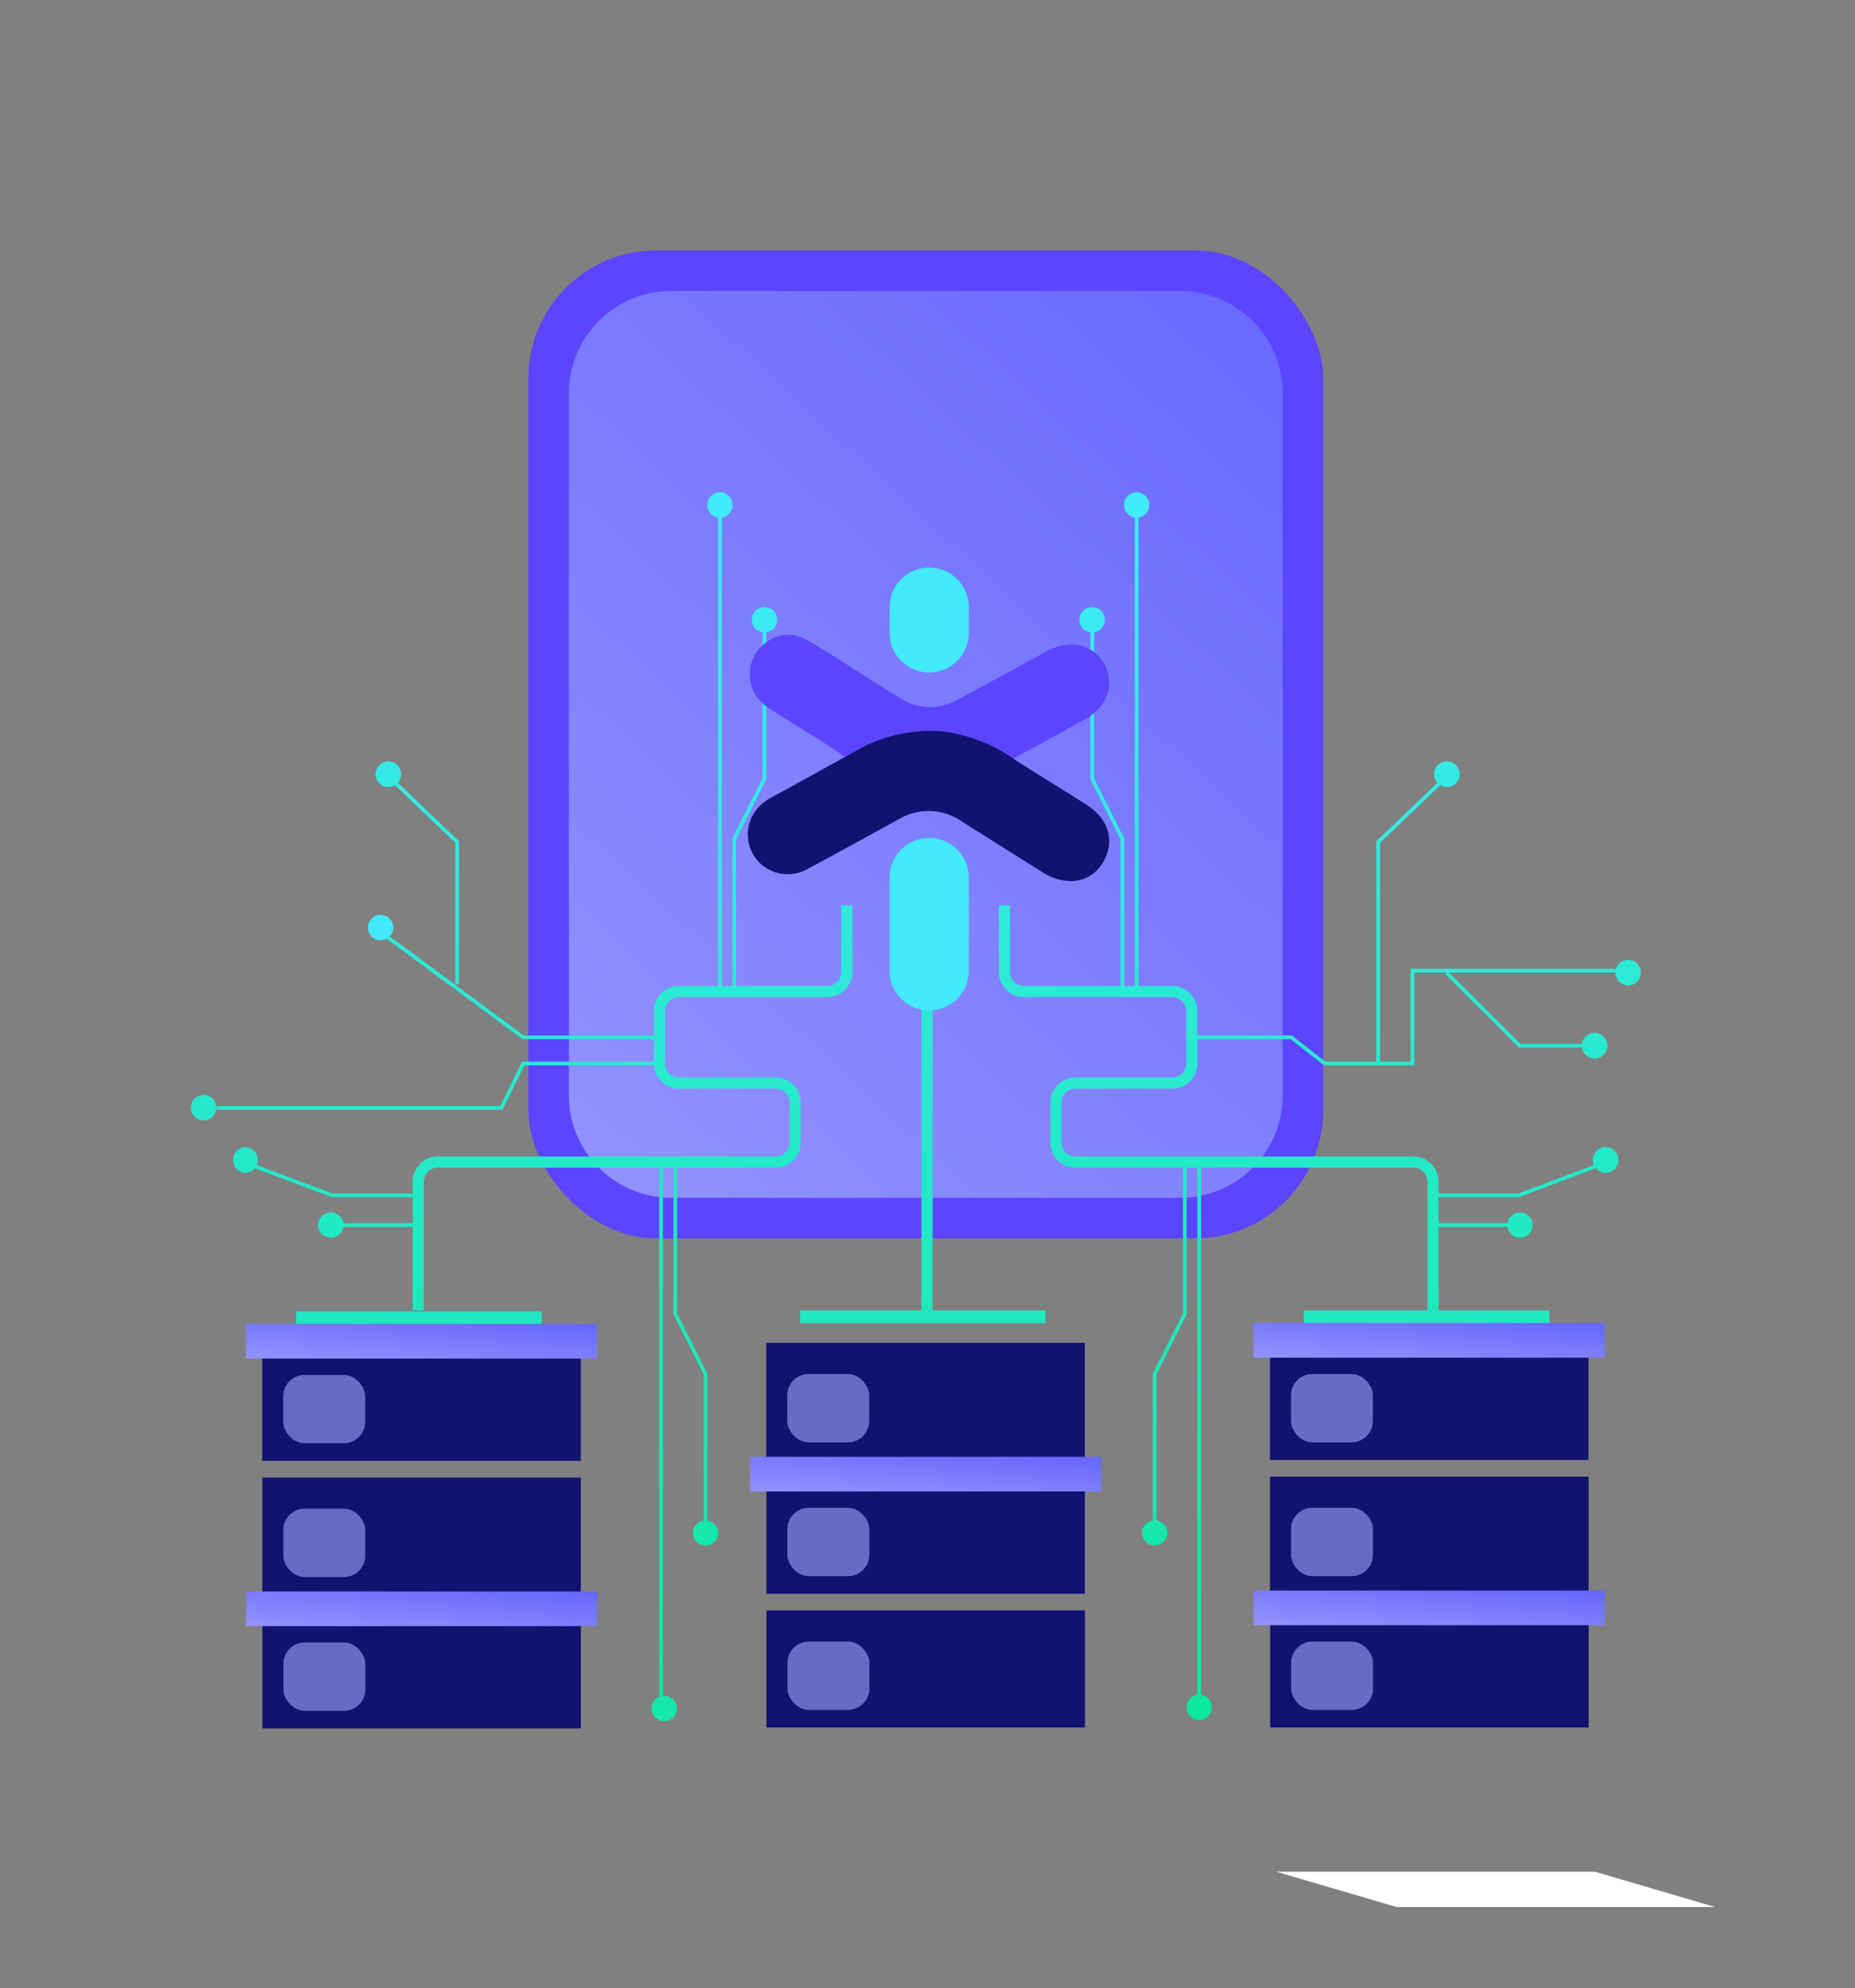
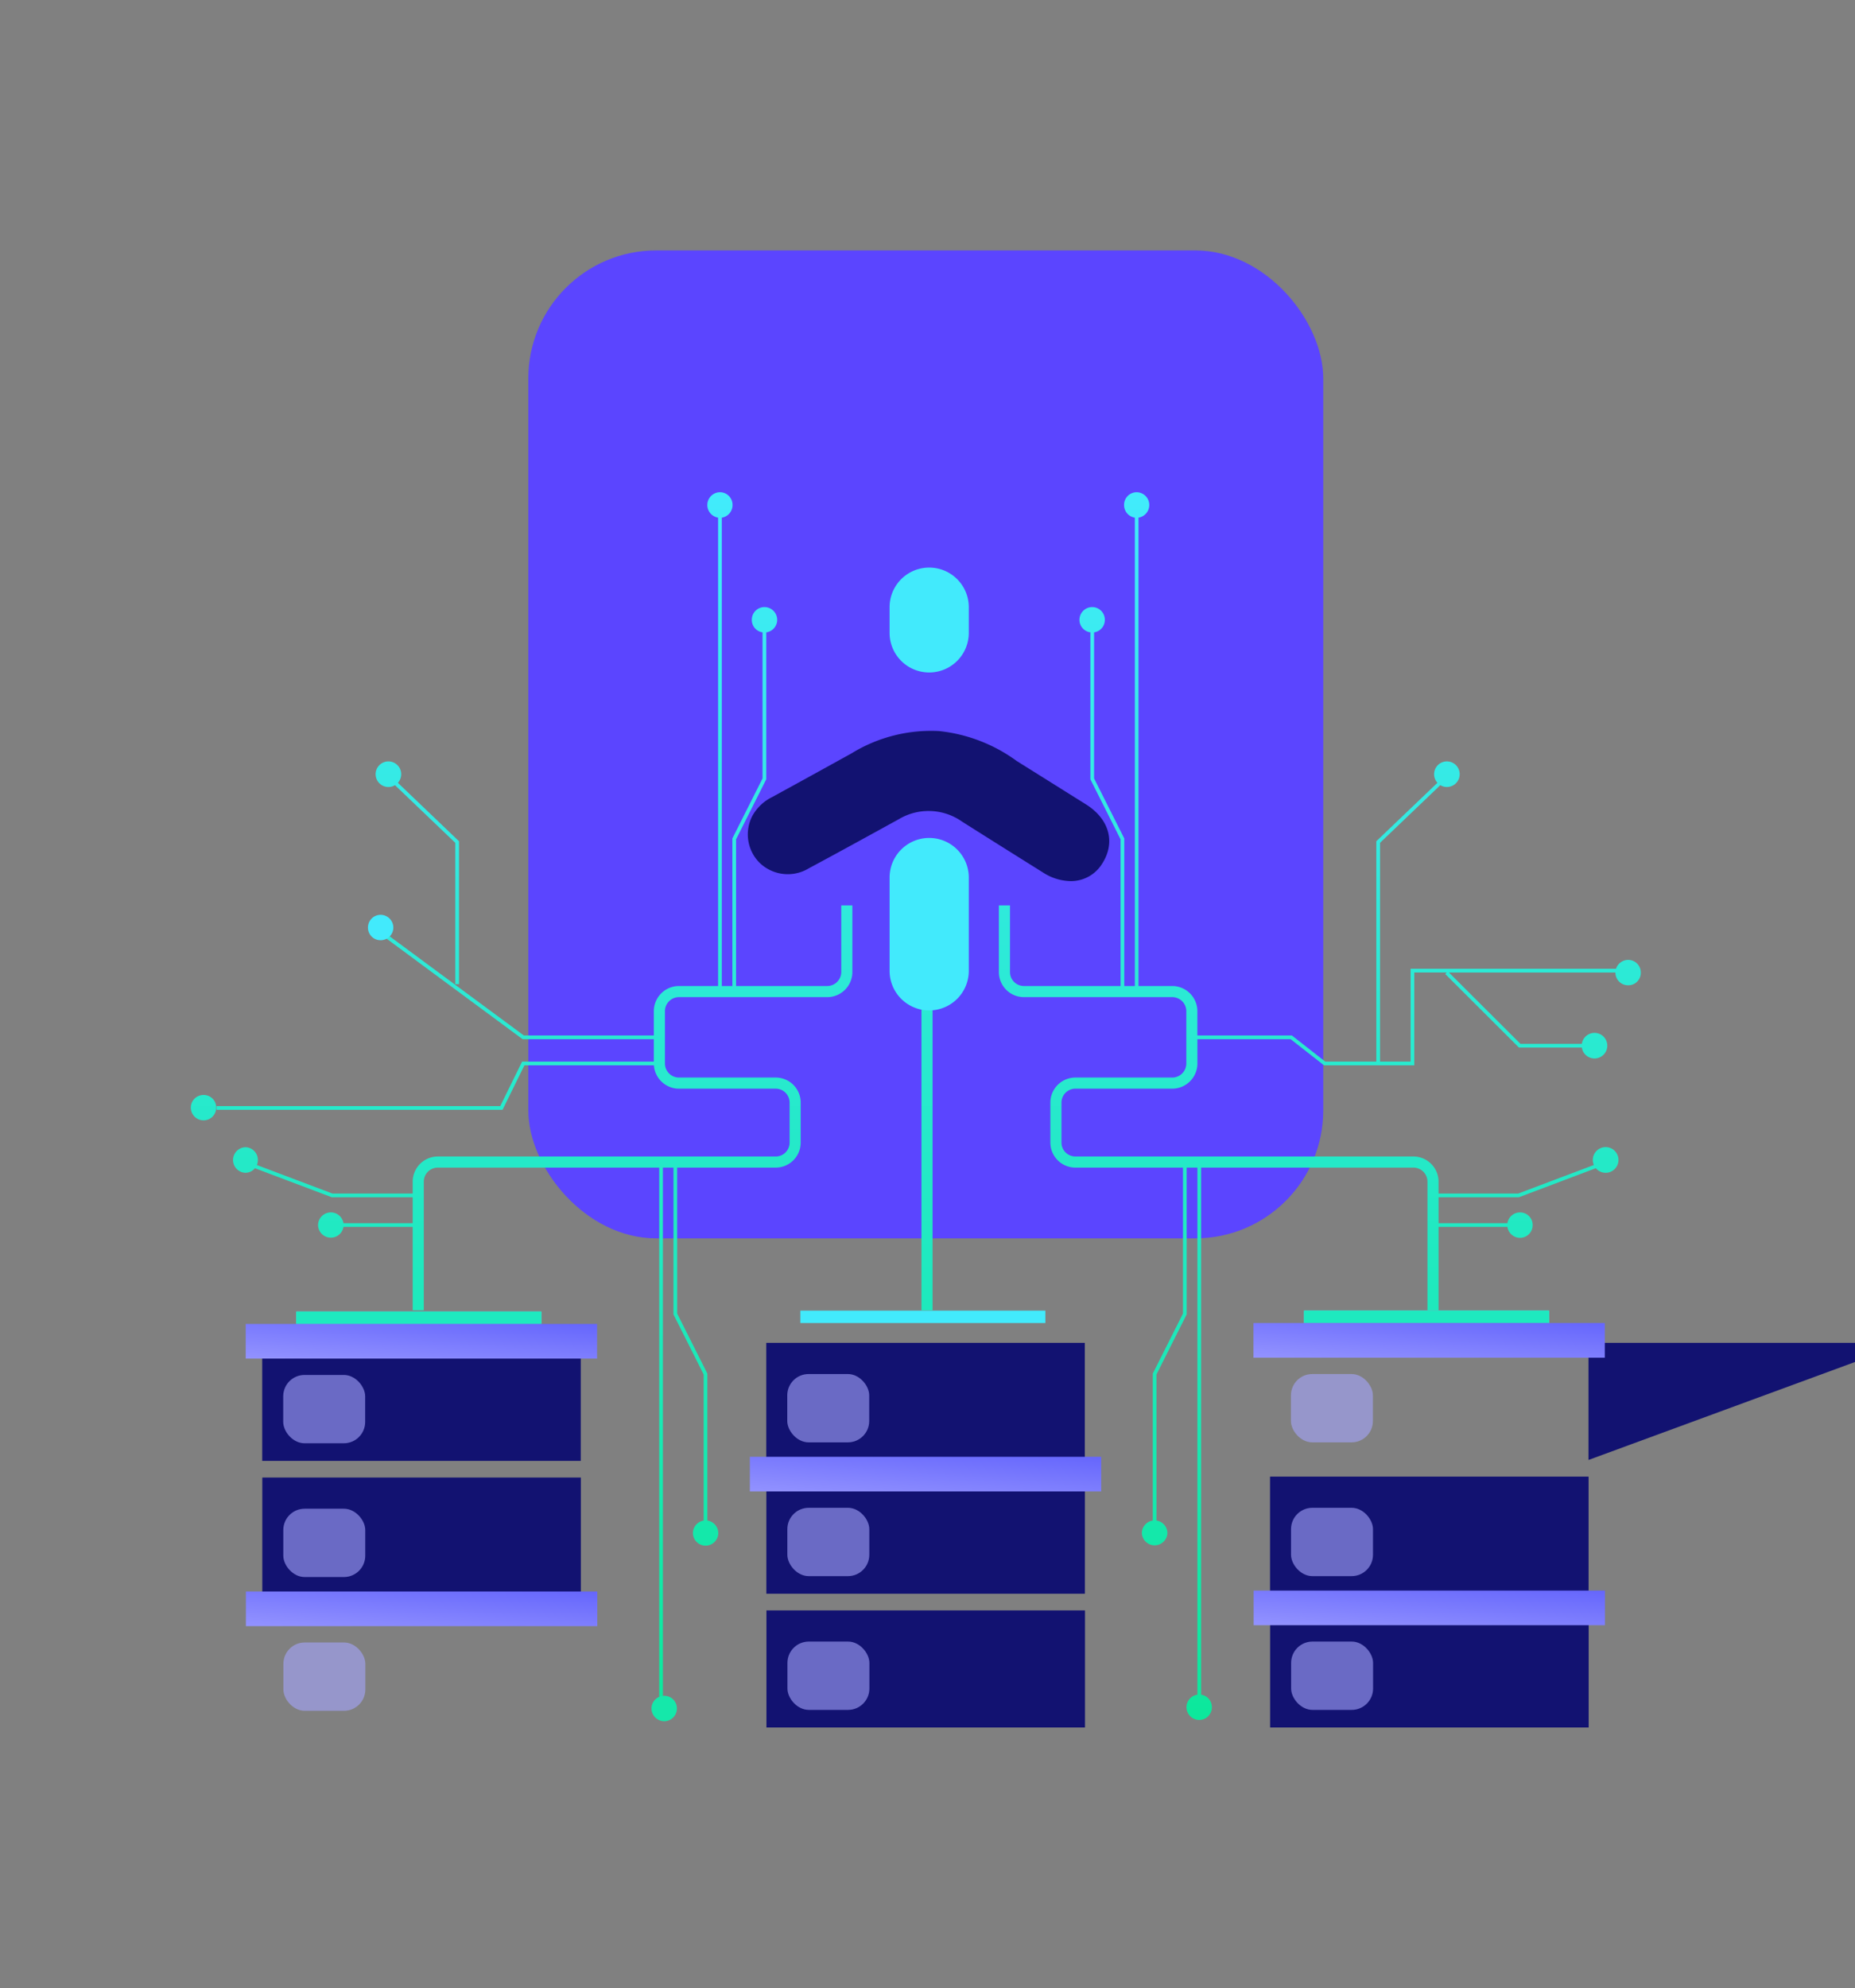
<svg xmlns="http://www.w3.org/2000/svg" xmlns:xlink="http://www.w3.org/1999/xlink" width="435" height="466" viewBox="0 0 435 466">
  <rect x="0" y="0" width="435" height="466" fill="#808080" stroke="none" />
  <defs>
    <clipPath id="archi-icon">
      <rect id="Rectangle_20395" data-name="Rectangle 20395" width="435" height="466" transform="translate(18341 13084)" fill="#fff" stroke="#707070" stroke-width="1" />
    </clipPath>
    <linearGradient id="linear-gradient" x1="1.382" y1="-0.68" x2="0.05" y2="1.134" gradientUnits="objectBoundingBox">
      <stop offset="0" stop-color="#5051fb" />
      <stop offset="1" stop-color="#9595ff" />
    </linearGradient>
    <linearGradient id="linear-gradient-2" x1="0.5" x2="0.5" y2="1" gradientUnits="objectBoundingBox">
      <stop offset="0" stop-color="#41ebfb" />
      <stop offset="1" stop-color="#0ce89c" />
    </linearGradient>
    <linearGradient id="linear-gradient-3" x1="1.405" y1="-0.51" x2="0.05" y2="1.134" xlink:href="#linear-gradient" />
  </defs>
  <g id="Groupe_de_masques_43" data-name="Groupe de masques 43" transform="translate(-18341 -13084)" clip-path="url(#archi-icon)">
    <g id="Groupe_78733" data-name="Groupe 78733" transform="translate(17557.482 12950.697)">
      <g id="Groupe_78728" data-name="Groupe 78728" transform="translate(907.406 192)">
        <rect id="Rectangle_20384" data-name="Rectangle 20384" width="186.414" height="231.565" rx="30" transform="translate(0 0)" fill="#5b45ff" />
-         <path id="Soustraction_81" data-name="Soustraction 81" d="M24,0H143.39a24,24,0,0,1,24,24V188.54a24,24,0,0,1-24,24H24a24,24,0,0,1-24-24V24A24,24,0,0,1,24,0Z" transform="translate(9.513 9.512)" fill="url(#linear-gradient)" />
      </g>
      <g id="Groupe_78732" data-name="Groupe 78732" transform="translate(828.264 248.672)">
        <path id="Union_149" data-name="Union 149" d="M233.487,284.779a2.956,2.956,0,0,1,2.562-2.921V158.308H233.53v34.414l-7.08,14.071v34.24A3,3,0,0,1,229.013,244a3,3,0,0,1-5.992,0,3,3,0,0,1,2.562-2.966V206.587l7.08-14.072V158.308H207.472a5.872,5.872,0,0,1-5.907-5.863v-9.38a5.873,5.873,0,0,1,5.907-5.864h22.672a3.3,3.3,0,0,0,3.3-3.3V121.651a3.3,3.3,0,0,0-3.3-3.3H195.4a5.873,5.873,0,0,1-5.907-5.864V96.852H192.1v15.636a3.269,3.269,0,0,0,3.3,3.258h22.628V81.364l-7.079-14.072V32.847a2.957,2.957,0,0,1-2.563-2.923,3,3,0,0,1,3-3,2.965,2.965,0,0,1,2.952,3,2.925,2.925,0,0,1-2.519,2.923V67.085l7.079,14.072v34.589h2.476V5.962A2.974,2.974,0,0,1,218.85,3,2.966,2.966,0,0,1,221.8,0a3,3,0,0,1,.435,5.962V115.746h7.9a5.909,5.909,0,0,1,5.906,5.906v5.689h22.17l7.818,6.124H278V81.813l14.331-13.7a3,3,0,1,1,.676.555L278.873,82.185v51.279h7.166V111.706h48.177a3,3,0,0,1,2.855-2.084,2.965,2.965,0,0,1,2.954,3,2.929,2.929,0,0,1-2.954,2.954,2.965,2.965,0,0,1-3-2.954c0-.014,0-.029,0-.043H295.035L311.8,129.295h14.4a3,3,0,1,1,0,.869H311.44l-17.282-17.239.351-.351h-7.6v21.759H265.737l-7.818-6.124h-21.87V133.9a5.909,5.909,0,0,1-5.906,5.907H207.472a3.267,3.267,0,0,0-3.3,3.259v9.38a3.265,3.265,0,0,0,3.3,3.256H286.69a5.911,5.911,0,0,1,5.907,5.907v2.78h18.683l17.733-6.691a3.009,3.009,0,1,1,.463.753l-18.038,6.806H292.6v6.081h16.145a2.975,2.975,0,0,1,2.965-2.52,2.93,2.93,0,0,1,2.954,2.954,2.967,2.967,0,0,1-2.954,3,3.005,3.005,0,0,1-2.965-2.562H292.6V191.75h-2.606V161.608a3.3,3.3,0,0,0-3.3-3.3H236.918v123.55a2.924,2.924,0,0,1,2.519,2.921,2.966,2.966,0,0,1-2.954,3A3,3,0,0,1,233.487,284.779Zm-123.649-1.085V158.308H57.893a3.294,3.294,0,0,0-3.257,3.3V191.75H52.031V172.206H35.8a3,3,0,0,1-5.962-.435,3,3,0,0,1,5.962-.434H52.031v-6.081H33.059l-18.024-6.8a2.922,2.922,0,0,1-2.267,1.069,3,3,0,0,1,0-5.994,2.966,2.966,0,0,1,2.953,3,3.036,3.036,0,0,1-.232,1.172l17.728,6.689H52.031v-2.78a5.9,5.9,0,0,1,5.863-5.907h79.263a3.256,3.256,0,0,0,3.257-3.256v-9.38a3.257,3.257,0,0,0-3.257-3.259H114.442a5.9,5.9,0,0,1-5.847-5.473H78.23l-5.125,10.424H6.037v-.869H72.563l5.125-10.424h30.891v-5.255H77.816L44,103.238l.514-.7L78.1,127.34h30.478v-5.689a5.9,5.9,0,0,1,5.863-5.906h9.207V5.962A3,3,0,0,1,124.083,0a2.966,2.966,0,0,1,2.954,3,2.974,2.974,0,0,1-2.519,2.965V115.746h2.476V81.157l7.079-14.072V32.847a2.926,2.926,0,0,1-2.519-2.923,2.967,2.967,0,0,1,2.954-3,3,3,0,0,1,3,3,2.958,2.958,0,0,1-2.563,2.923V67.291l-7.079,14.072v34.382H149.23a3.3,3.3,0,0,0,3.3-3.258V96.852h2.607v15.636a5.9,5.9,0,0,1-5.907,5.864H114.442a3.294,3.294,0,0,0-3.257,3.3V133.9a3.294,3.294,0,0,0,3.257,3.3h22.714a5.862,5.862,0,0,1,5.863,5.864v9.38a5.862,5.862,0,0,1-5.863,5.863H114.05v34.207l7.08,14.072v34.445A3,3,0,0,1,123.692,244a2.975,2.975,0,0,1-5.949,0,3.005,3.005,0,0,1,2.519-2.964V206.792l-7.08-14.071V158.308h-2.476V283.693Zm61.5-91.943V98.763h2.607V191.75ZM0,144.236a2.966,2.966,0,0,1,3-2.954,2.929,2.929,0,0,1,2.953,2.954,2.966,2.966,0,0,1-2.953,3A3,3,0,0,1,0,144.236Zm62.02-28.925V82.185L47.882,68.671a3,3,0,1,1,.677-.556l14.33,13.7v33.5Z" transform="translate(0 0)" fill="url(#linear-gradient-2)" />
        <path id="Trac\xE9_88961" data-name="Trac\xE9 88961" d="M99.85,230.4a2.966,2.966,0,0,1-3,2.953A2.929,2.929,0,0,1,93.9,230.4a2.966,2.966,0,0,1,2.953-3A3,3,0,0,1,99.85,230.4Z" transform="translate(-52.357 -128.343)" fill="#42eafc" />
        <path id="Trac\xE9_88962" data-name="Trac\xE9 88962" d="M252.95,651.853a2.966,2.966,0,0,1-2.953,3,3,3,0,0,1-3-3,2.966,2.966,0,0,1,3-2.953A2.929,2.929,0,0,1,252.95,651.853Z" transform="translate(-138.964 -366.779)" fill="#15e8aa" />
-         <path id="Trac\xE9_88963" data-name="Trac\xE9 88963" d="M584.3,743.8l28.274,8.3h74.7L659,743.8Z" transform="translate(-329.77 -420.463)" fill="#fff" style="mix-blend-mode:multiply;isolation:isolate" />
-         <path id="Trac\xE9_88964" data-name="Trac\xE9 88964" d="M361.286,105.542a35.384,35.384,0,0,0-16.935-6.276c-.744-.057-1.5-.083-2.241-.083a35.779,35.779,0,0,0-17.776,5.2l-1.566.853c-3.1-2.338-6.443-4.4-9.688-6.384-2.011-1.236-4.094-2.514-6.091-3.844-.4-.267-.818-.526-1.222-.778a12.982,12.982,0,0,1-3.952-3.262,9.256,9.256,0,0,1,.261-11.2,10.175,10.175,0,0,1,3.233-2.591,8.275,8.275,0,0,1,7.9.179c3.449,1.92,6.833,4.091,10.106,6.193,1.369.878,2.784,1.787,4.182,2.665,1.528.958,3.079,1.937,4.579,2.881l3.043,1.917a13.38,13.38,0,0,0,7.159,2.219,13.829,13.829,0,0,0,6.557-1.775c7.207-3.872,14.489-7.847,20.665-11.222a12.694,12.694,0,0,1,6.017-1.671,8.544,8.544,0,0,1,4.375,1.136A9.064,9.064,0,0,1,384.022,89.8a9.276,9.276,0,0,1-1.935,3.5,13.079,13.079,0,0,1-3.608,2.87c-2.923,1.625-5.907,3.259-8.79,4.83-2.48,1.361-5.048,2.767-7.566,4.162a4.747,4.747,0,0,1-.5.228c-.111.045-.225.091-.335.142Z" transform="translate(-168.977 -42.842)" fill="#5b45ff" />
        <path id="Trac\xE9_88965" data-name="Trac\xE9 88965" d="M368.243,161.335q-9.509-5.943-18.989-11.932a13.637,13.637,0,0,0-14.864-.568c-7.02,3.864-14.04,7.725-21.1,11.512a9.5,9.5,0,0,1-11.648-1.421,9.4,9.4,0,0,1-1.588-10.858,10.643,10.643,0,0,1,4.614-4.407Q314,138.548,323.313,133.4a35.588,35.588,0,0,1,20.509-5.23,37.388,37.388,0,0,1,18.262,7.034l16.171,10.123c5.514,3.446,7.034,8.923,3.852,13.9a8.579,8.579,0,0,1-7.409,4.114A12.245,12.245,0,0,1,368.243,161.335Z" transform="translate(-168.38 -72.182)" fill="#121271" />
        <path id="Trac\xE9_88966" data-name="Trac\xE9 88966" d="M394.116,195.2a9.287,9.287,0,0,0-18.574,0v21.853a9.287,9.287,0,1,0,18.574,0Z" transform="translate(-211.678 -104.874)" fill="#42eafc" />
        <path id="Trac\xE9_88967" data-name="Trac\xE9 88967" d="M394.113,49.287a9.287,9.287,0,1,0-18.574,0V55.3a9.287,9.287,0,1,0,18.574,0Z" transform="translate(-211.677 -22.333)" fill="#42eafc" />
        <g id="Groupe_78729" data-name="Groupe 78729" transform="translate(12.878 192.044)">
          <path id="Trac\xE9_88968" data-name="Trac\xE9 88968" d="M111.5,486.349H36.8V458.9h74.7Z" transform="translate(-32.913 -419.988)" fill="#121271" />
          <path id="Trac\xE9_88969" data-name="Trac\xE9 88969" d="M112.66,444.41H55.2V441.5h57.46Z" transform="translate(-43.342 -441.5)" fill="#42eafc" />
          <path id="Trac\xE9_88970" data-name="Trac\xE9 88970" d="M112.66,444.41H55.2V441.5h57.46Z" transform="translate(-43.342 -441.5)" fill="#1ee9bf" />
          <path id="Trac\xE9_88971" data-name="Trac\xE9 88971" d="M111.5,486.349H36.8V458.9h74.7Z" transform="translate(-32.934 -451.342)" fill="#121271" />
-           <path id="Trac\xE9_88972" data-name="Trac\xE9 88972" d="M111.5,486.349H36.8V458.9h74.7Z" transform="translate(-32.893 -388.634)" fill="#121271" />
          <path id="Trac\xE9_88973" data-name="Trac\xE9 88973" d="M110.289,456.322H27.9V448.2h82.389Z" transform="translate(-27.9 -445.29)" fill="url(#linear-gradient-3)" />
          <path id="Trac\xE9_88974" data-name="Trac\xE9 88974" d="M110.289,456.322H27.9V448.2h82.389Z" transform="translate(-27.879 -413.936)" fill="url(#linear-gradient-3)" />
          <path id="Trac\xE9_88975" data-name="Trac\xE9 88975" d="M110.289,456.322H27.9V448.2h82.389Z" transform="translate(-27.858 -382.582)" fill="url(#linear-gradient-3)" />
          <rect id="Rectangle_20386" data-name="Rectangle 20386" width="19.218" height="16.015" rx="5" transform="translate(8.79 14.864)" fill="#a5a5fd" opacity="0.6" />
          <rect id="Rectangle_20387" data-name="Rectangle 20387" width="19.218" height="16.015" rx="5" transform="translate(8.811 46.218)" fill="#a5a5fd" opacity="0.6" />
          <rect id="Rectangle_20388" data-name="Rectangle 20388" width="19.218" height="16.015" rx="5" transform="translate(8.832 77.572)" fill="#a5a5fd" opacity="0.6" />
        </g>
        <g id="Groupe_78730" data-name="Groupe 78730" transform="translate(131.078 191.83)">
          <path id="Trac\xE9_88976" data-name="Trac\xE9 88976" d="M111.5,486.349H36.8V458.9h74.7Z" transform="translate(-32.913 -419.988)" fill="#121271" />
          <path id="Trac\xE9_88977" data-name="Trac\xE9 88977" d="M112.66,444.41H55.2V441.5h57.46Z" transform="translate(-43.342 -441.5)" fill="#42eafc" />
-           <path id="Trac\xE9_88978" data-name="Trac\xE9 88978" d="M112.66,444.41H55.2V441.5h57.46Z" transform="translate(-43.342 -441.5)" fill="#1ee9bf" />
          <path id="Trac\xE9_88979" data-name="Trac\xE9 88979" d="M111.5,486.349H36.8V458.9h74.7Z" transform="translate(-32.934 -451.342)" fill="#121271" />
          <path id="Trac\xE9_88980" data-name="Trac\xE9 88980" d="M111.5,486.349H36.8V458.9h74.7Z" transform="translate(-32.893 -388.634)" fill="#121271" />
          <path id="Trac\xE9_88981" data-name="Trac\xE9 88981" d="M110.289,456.322H27.9V448.2h82.389Z" transform="translate(-27.9 -445.29)" fill="url(#linear-gradient-3)" />
          <path id="Trac\xE9_88982" data-name="Trac\xE9 88982" d="M110.289,456.322H27.9V448.2h82.389Z" transform="translate(-27.879 -413.936)" fill="url(#linear-gradient-3)" />
          <path id="Trac\xE9_88983" data-name="Trac\xE9 88983" d="M110.289,456.322H27.9V448.2h82.389Z" transform="translate(-27.858 -382.582)" fill="url(#linear-gradient-3)" />
          <rect id="Rectangle_20389" data-name="Rectangle 20389" width="19.218" height="16.015" rx="5" transform="translate(8.79 14.864)" fill="#a5a5fd" opacity="0.6" />
          <rect id="Rectangle_20390" data-name="Rectangle 20390" width="19.218" height="16.015" rx="5" transform="translate(8.811 46.218)" fill="#a5a5fd" opacity="0.6" />
          <rect id="Rectangle_20391" data-name="Rectangle 20391" width="19.218" height="16.015" rx="5" transform="translate(8.832 77.572)" fill="#a5a5fd" opacity="0.6" />
        </g>
        <g id="Groupe_78731" data-name="Groupe 78731" transform="translate(249.192 191.83)">
          <path id="Trac\xE9_88984" data-name="Trac\xE9 88984" d="M111.5,486.349H36.8V458.9h74.7Z" transform="translate(-32.913 -419.988)" fill="#121271" />
          <path id="Trac\xE9_88985" data-name="Trac\xE9 88985" d="M112.66,444.41H55.2V441.5h57.46Z" transform="translate(-43.342 -441.5)" fill="#42eafc" />
          <path id="Trac\xE9_88986" data-name="Trac\xE9 88986" d="M112.66,444.41H55.2V441.5h57.46Z" transform="translate(-43.342 -441.5)" fill="#1ee9bf" />
-           <path id="Trac\xE9_88987" data-name="Trac\xE9 88987" d="M111.5,486.349H36.8V458.9h74.7Z" transform="translate(-32.934 -451.342)" fill="#121271" />
+           <path id="Trac\xE9_88987" data-name="Trac\xE9 88987" d="M111.5,486.349V458.9h74.7Z" transform="translate(-32.934 -451.342)" fill="#121271" />
          <path id="Trac\xE9_88988" data-name="Trac\xE9 88988" d="M111.5,486.349H36.8V458.9h74.7Z" transform="translate(-32.893 -388.634)" fill="#121271" />
          <path id="Trac\xE9_88989" data-name="Trac\xE9 88989" d="M110.289,456.322H27.9V448.2h82.389Z" transform="translate(-27.9 -445.29)" fill="url(#linear-gradient-3)" />
          <path id="Trac\xE9_88990" data-name="Trac\xE9 88990" d="M110.289,456.322H27.9V448.2h82.389Z" transform="translate(-27.879 -413.936)" fill="url(#linear-gradient-3)" />
          <path id="Trac\xE9_88991" data-name="Trac\xE9 88991" d="M110.289,456.322H27.9V448.2h82.389Z" transform="translate(-27.858 -382.582)" fill="url(#linear-gradient-3)" />
          <rect id="Rectangle_20392" data-name="Rectangle 20392" width="19.218" height="16.015" rx="5" transform="translate(8.79 14.864)" fill="#a5a5fd" opacity="0.6" />
          <rect id="Rectangle_20393" data-name="Rectangle 20393" width="19.218" height="16.015" rx="5" transform="translate(8.811 46.218)" fill="#a5a5fd" opacity="0.6" />
          <rect id="Rectangle_20394" data-name="Rectangle 20394" width="19.218" height="16.015" rx="5" transform="translate(8.832 77.572)" fill="#a5a5fd" opacity="0.6" />
        </g>
      </g>
    </g>
  </g>
</svg>